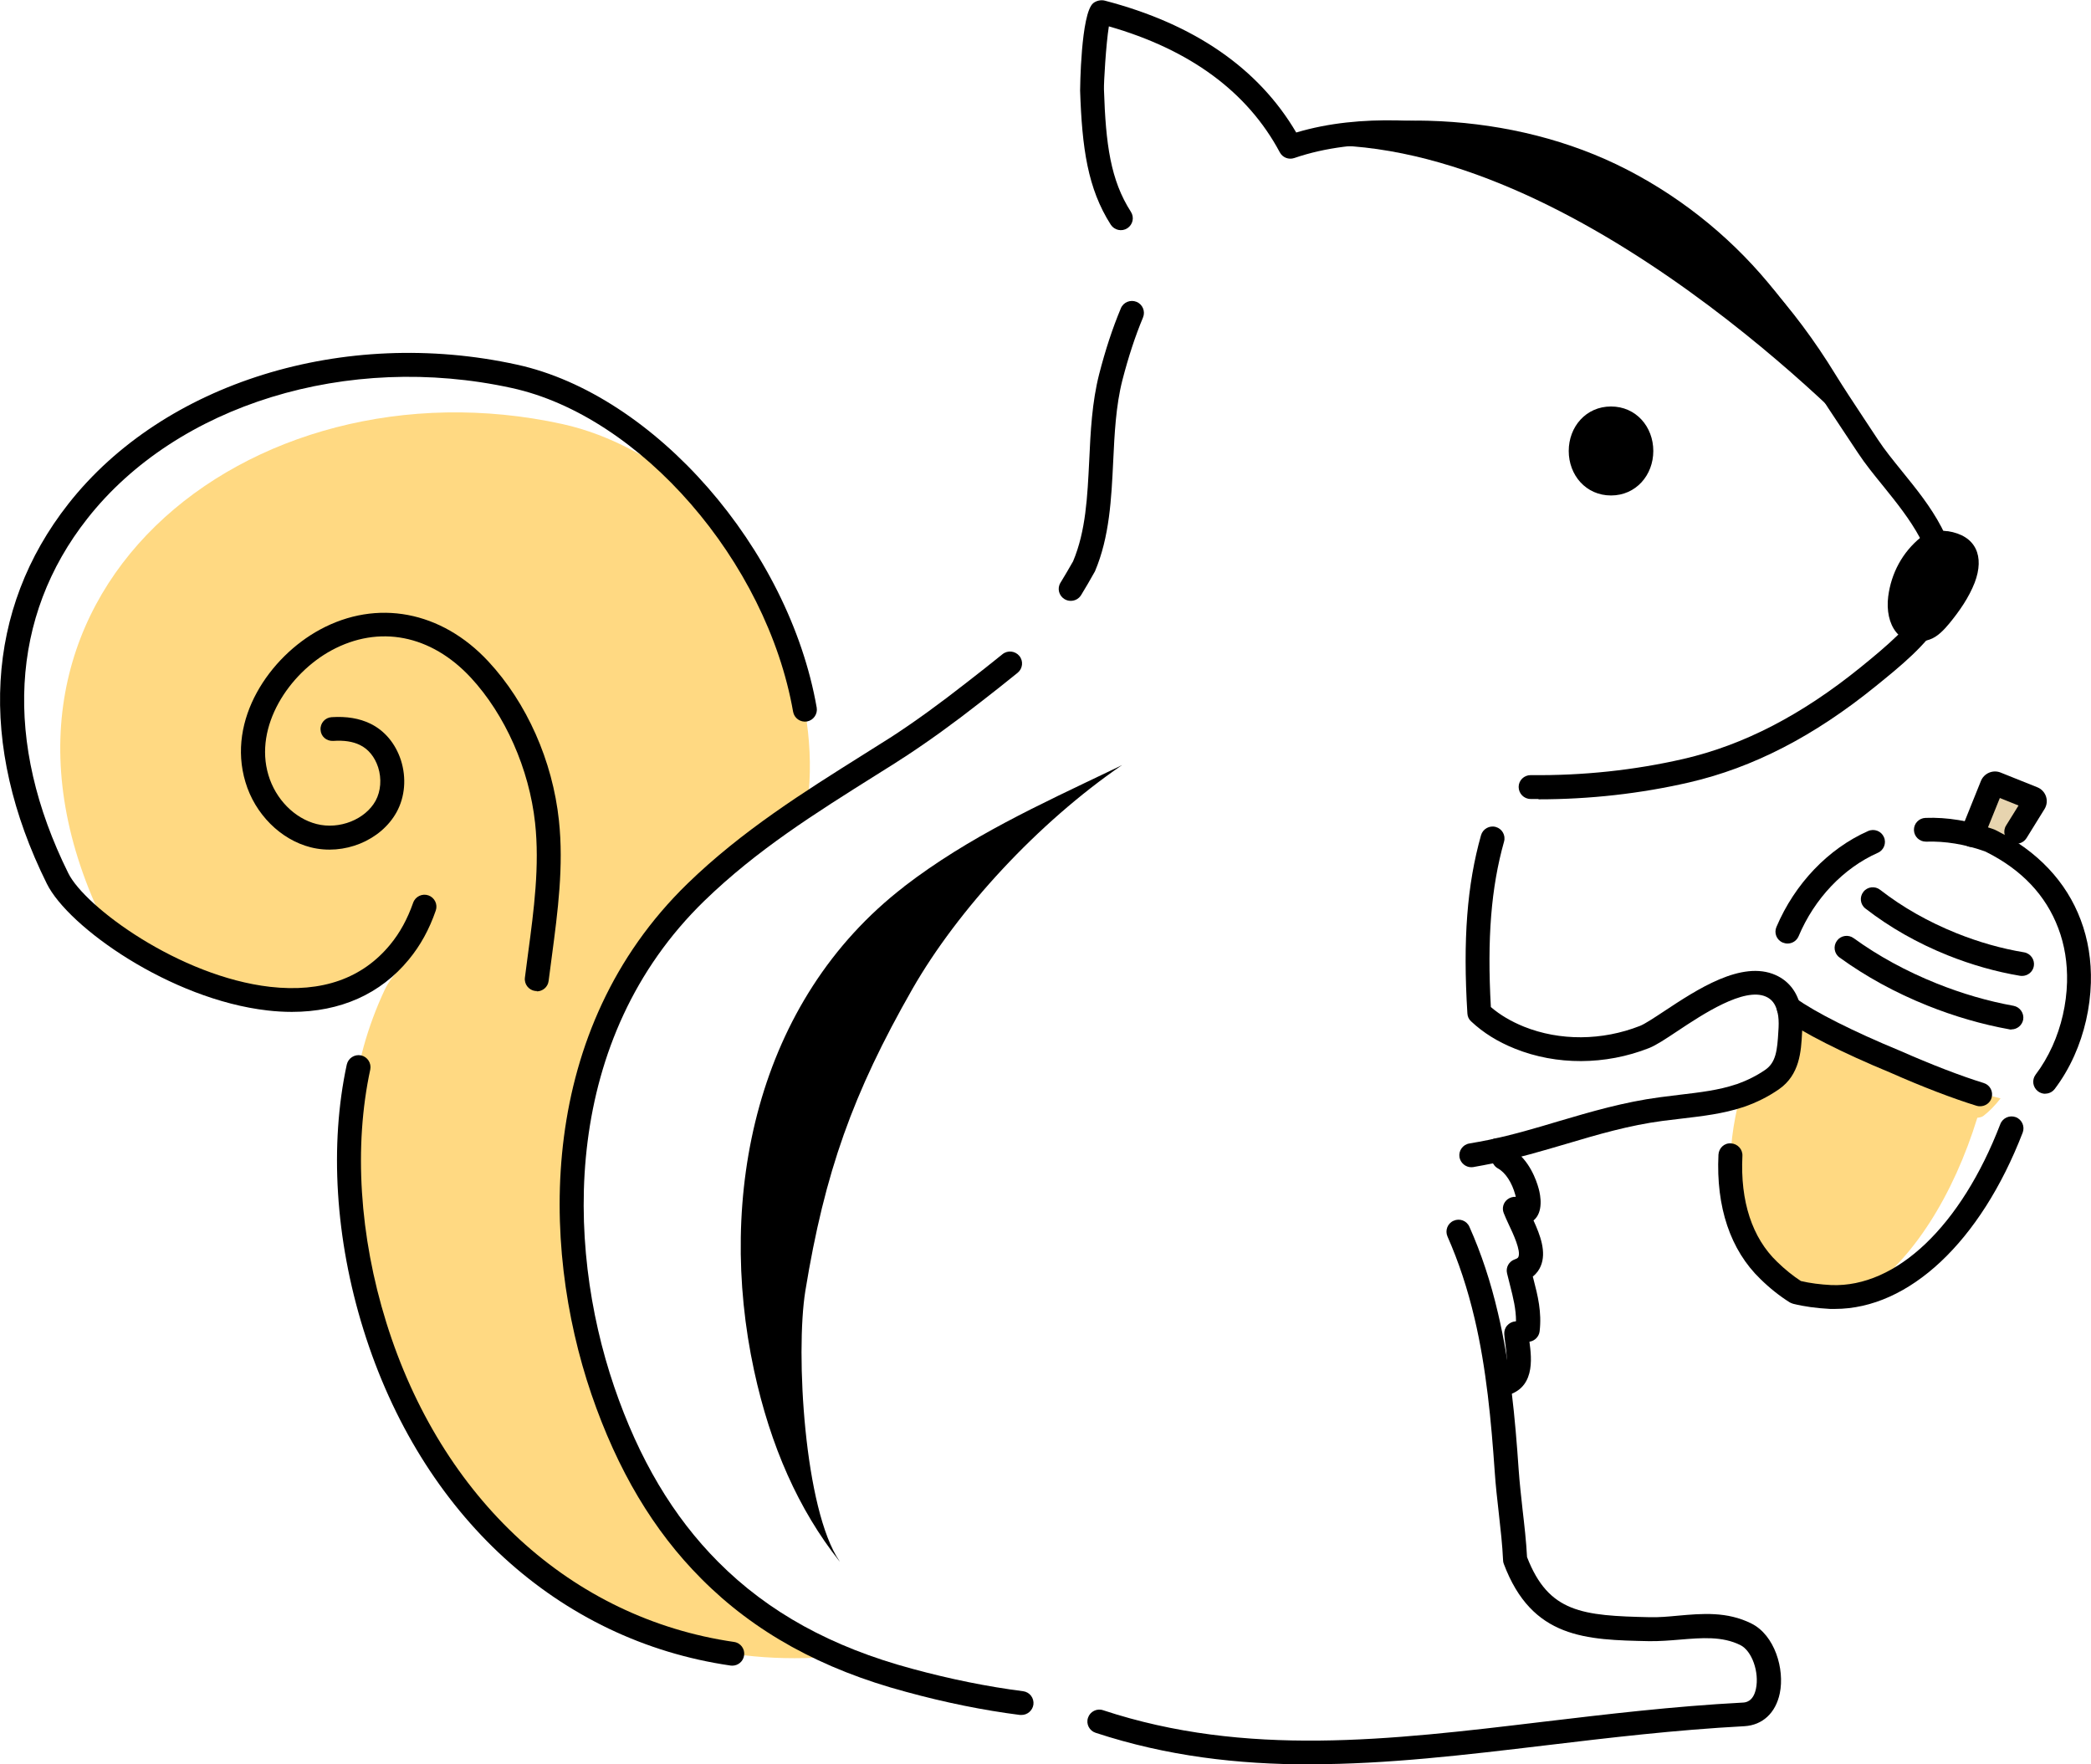
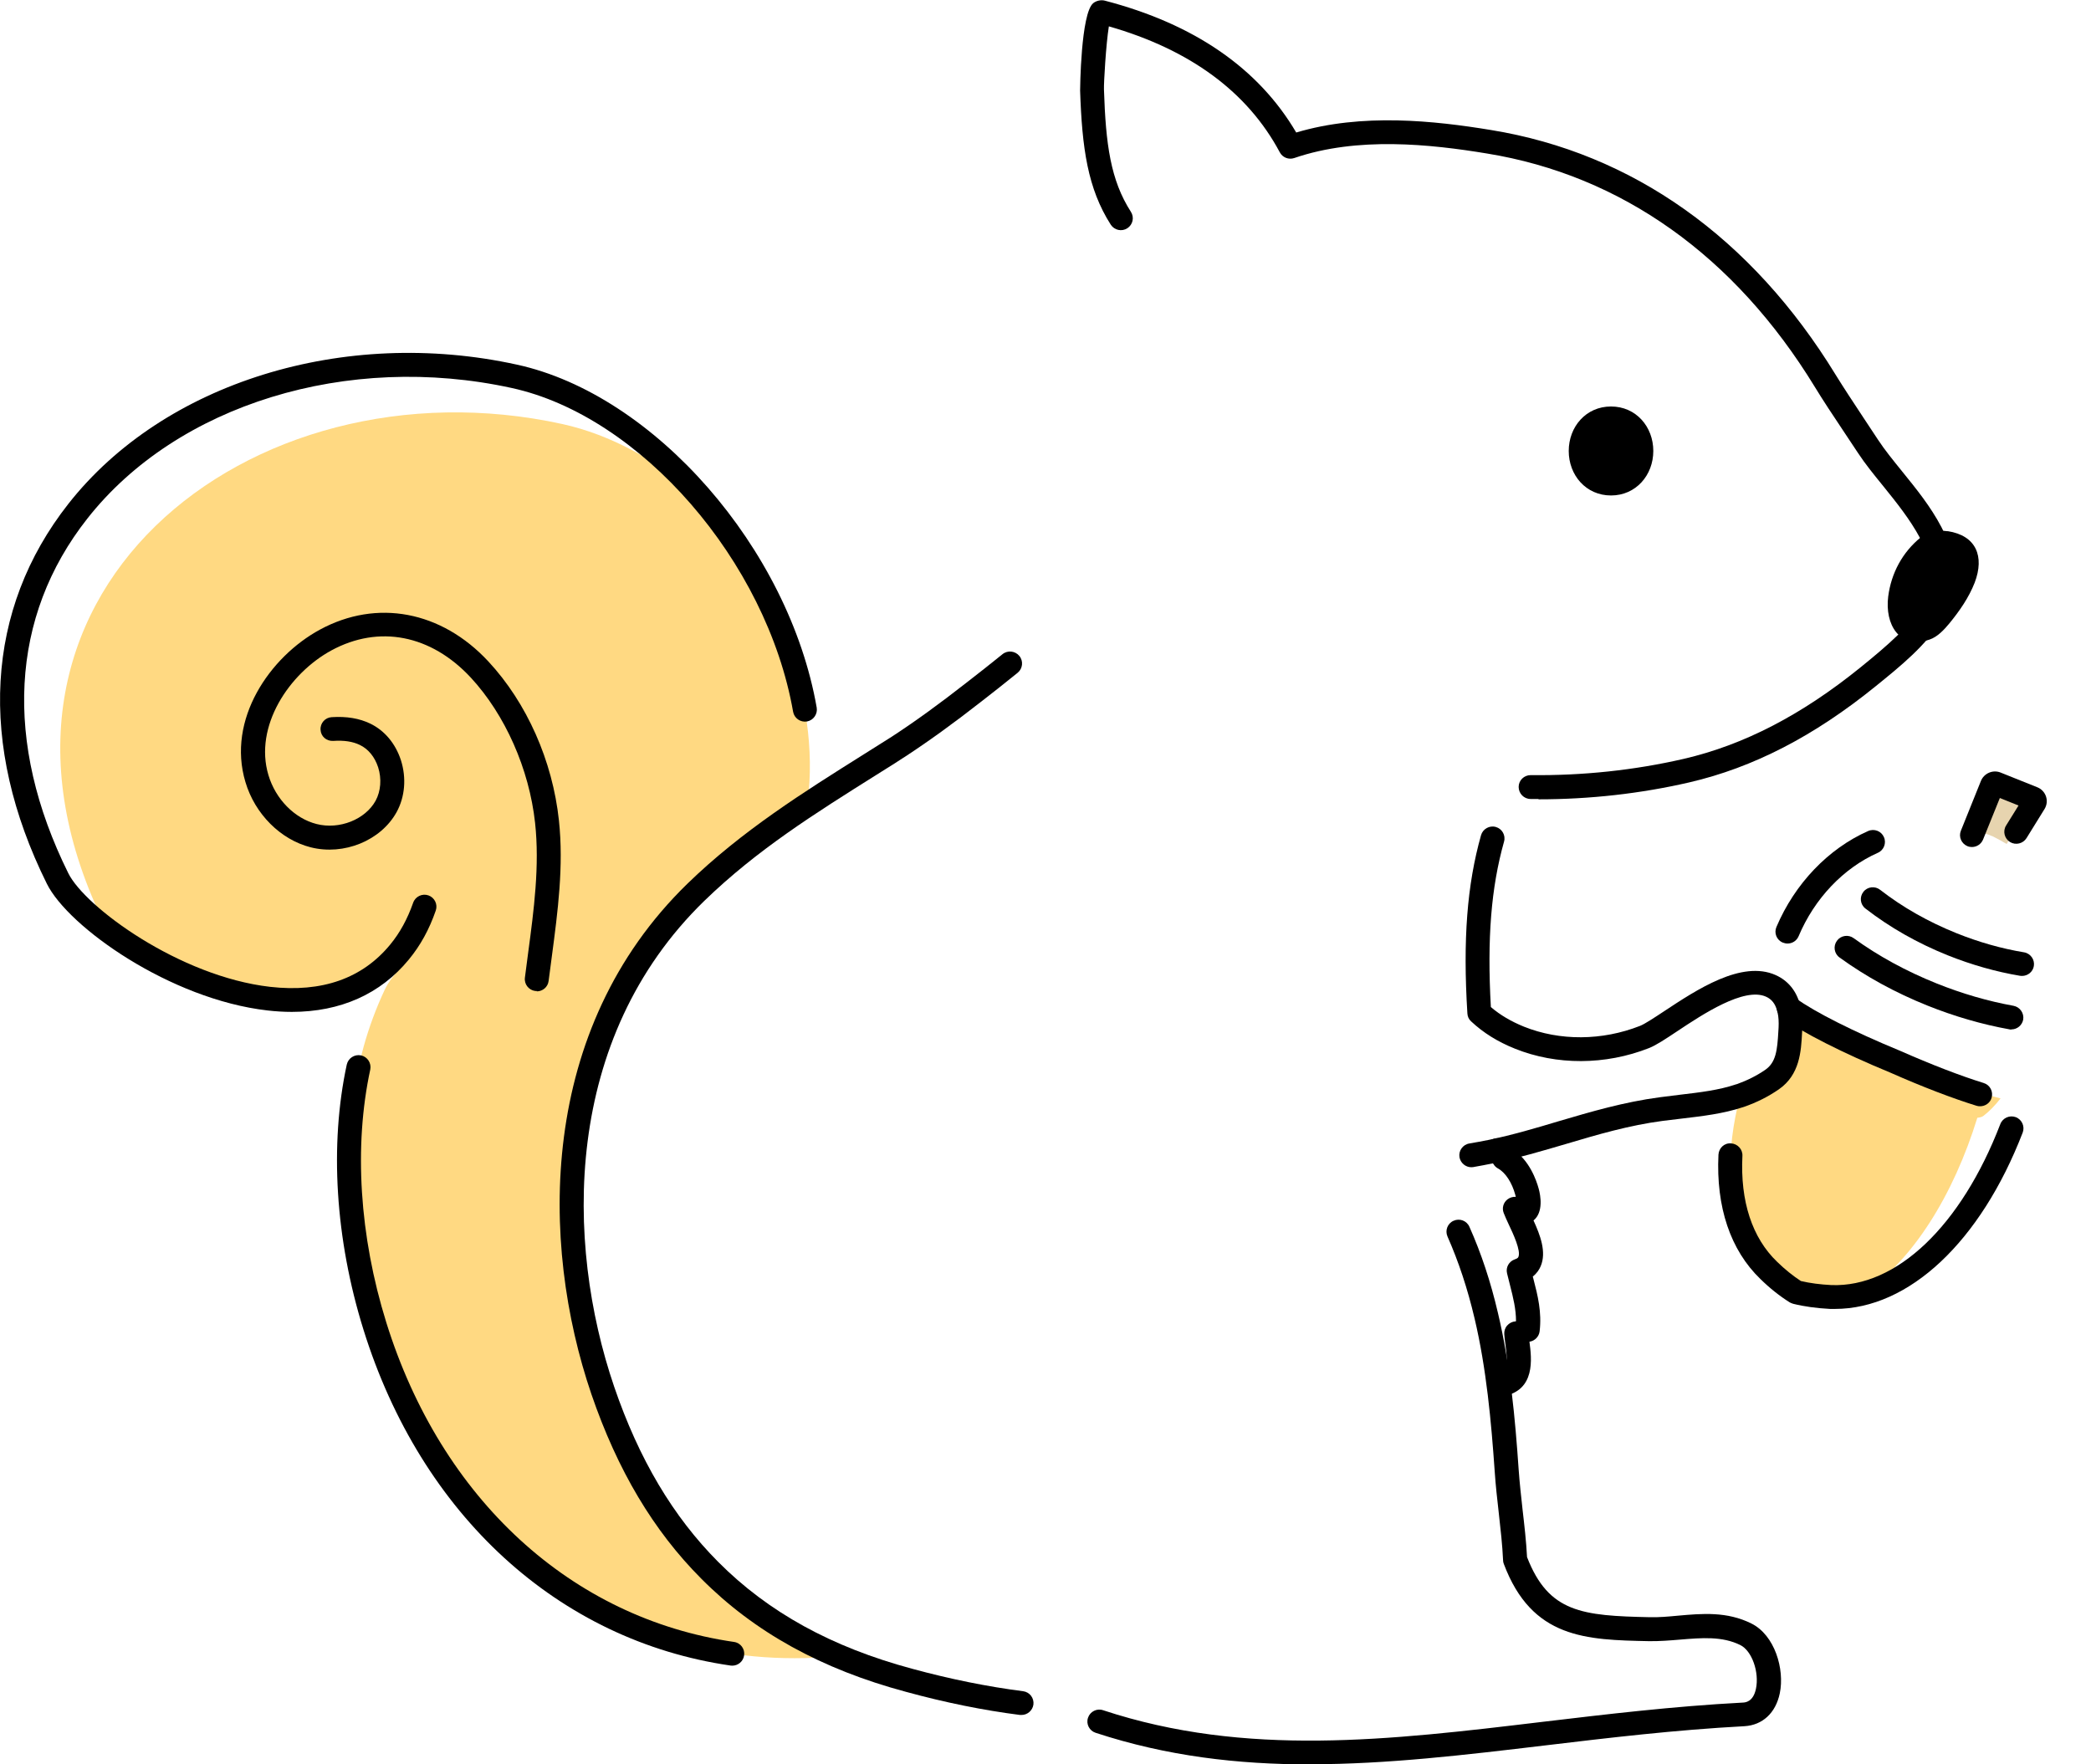
<svg xmlns="http://www.w3.org/2000/svg" width="96" height="81" viewBox="0 0 96 81" fill="none">
  <g clip-path="url(#clip0_746_5001)">
    <path d="M93.377 36.36C93.459 36.388 93.492 36.486 93.448 36.568L92.128 38.748C91.919 38.621 91.705 38.507 91.479 38.392C91.457 38.386 91.435 38.375 91.413 38.37C91.391 38.359 91.369 38.353 91.347 38.337C91.078 38.244 90.808 38.167 90.55 38.107L91.457 35.769C91.49 35.698 91.573 35.659 91.644 35.687L93.377 36.355V36.36Z" fill="#E7D4AF" />
    <path d="M87.091 48.756C86.453 48.498 85.837 48.236 85.248 47.973C85.006 47.863 84.77 47.754 84.544 47.644C84.5 47.622 84.451 47.6 84.407 47.578C83.466 47.124 82.669 46.686 82.147 46.33C82.213 46.609 82.229 46.916 82.213 47.201C82.163 48.071 82.169 49.013 81.366 49.572C80.887 49.9 80.398 50.136 79.897 50.311H79.892C79.556 51.592 79.402 52.835 79.446 53.979C79.452 54.193 79.468 54.396 79.49 54.598C79.507 54.713 79.518 54.823 79.534 54.943C79.556 55.053 79.573 55.162 79.595 55.272C79.837 56.58 80.387 57.719 81.305 58.573C81.74 58.984 82.163 59.313 82.598 59.575C83.082 59.691 83.621 59.767 84.22 59.773C84.478 59.778 84.742 59.767 84.99 59.734C85.171 59.63 85.358 59.515 85.54 59.389C87.822 57.862 89.686 54.867 90.781 51.318C90.907 51.302 90.995 51.28 91.061 51.231C91.342 51.012 91.606 50.743 91.848 50.426C90.66 50.147 88.889 49.511 87.096 48.75L87.091 48.756Z" fill="#FFD982" />
    <path d="M38.436 76.002C38.013 76.068 37.584 76.106 37.149 76.117C37.083 76.117 37.017 76.123 36.951 76.123C31.93 76.237 27.525 74.524 24.066 71.561C20.915 68.873 18.544 65.16 17.214 60.884C15.96 56.854 15.547 52.2 16.702 48.027C16.95 47.14 17.269 46.281 17.659 45.448C18.038 44.649 18.38 44.764 18.346 43.707C14.953 47.836 8.491 45.366 4.955 42.727C4.955 42.722 4.95 42.722 4.95 42.722C4.911 42.656 4.878 42.59 4.845 42.525C-2.651 27.412 11.466 16.324 25.815 19.467C28.015 19.949 30.192 21.142 32.134 22.807C35.516 26.711 37.683 32.011 37.083 36.792C37.078 36.841 37.067 36.896 37.061 36.945C35.269 38.139 33.547 39.409 31.941 40.964C27.674 45.114 26.002 50.765 26.249 56.432C26.365 58.94 26.849 61.453 27.668 63.83C29.027 67.8 31.023 70.882 33.762 73.166C35.126 74.305 36.682 75.246 38.431 76.002H38.436Z" fill="#FFD982" />
    <path d="M33.624 76.471C33.624 76.471 33.569 76.471 33.542 76.466C25.639 75.321 19.336 69.555 16.686 61.041C15.393 56.891 15.124 52.565 15.921 48.874C15.987 48.579 16.279 48.392 16.576 48.453C16.872 48.518 17.059 48.809 16.999 49.104C16.24 52.62 16.498 56.743 17.736 60.718C20.26 68.816 26.227 74.297 33.701 75.382C34.004 75.425 34.207 75.705 34.163 76C34.124 76.274 33.888 76.471 33.618 76.471H33.624Z" fill="black" />
    <path d="M13.397 46.456C13.034 46.456 12.66 46.434 12.28 46.39C7.82 45.881 3.135 42.563 2.15 40.57C-1.023 34.174 -0.671 27.976 3.14 23.13C7.512 17.567 15.789 14.999 23.73 16.74C30.044 18.115 36.22 25.183 37.496 32.488C37.545 32.784 37.347 33.068 37.05 33.123C36.748 33.172 36.468 32.975 36.413 32.68C35.203 25.769 29.406 19.1 23.494 17.813C15.96 16.165 8.128 18.569 4.009 23.809C0.467 28.305 0.159 34.087 3.135 40.088C3.899 41.638 8.238 44.83 12.402 45.306C14.783 45.575 16.636 44.923 17.918 43.362C18.363 42.82 18.704 42.196 18.968 41.446C19.067 41.161 19.38 41.008 19.666 41.106C19.952 41.205 20.106 41.517 20.007 41.802C19.705 42.678 19.298 43.412 18.77 44.052C17.472 45.635 15.63 46.456 13.397 46.456Z" fill="black" />
    <path d="M24.643 45.497C24.643 45.497 24.599 45.497 24.577 45.497C24.275 45.459 24.06 45.185 24.099 44.884C24.148 44.506 24.198 44.128 24.247 43.75C24.511 41.779 24.781 39.748 24.566 37.776C24.297 35.307 23.192 32.81 21.613 31.107C19.787 29.142 17.401 28.676 15.217 29.859C13.27 30.916 11.653 33.347 12.324 35.586C12.654 36.692 13.523 37.574 14.535 37.831C15.58 38.099 16.774 37.623 17.247 36.758C17.483 36.32 17.527 35.751 17.362 35.23C17.208 34.754 16.911 34.387 16.521 34.201C16.196 34.042 15.795 33.982 15.3 34.015C14.981 34.031 14.733 33.807 14.717 33.505C14.695 33.204 14.926 32.942 15.228 32.925C15.916 32.881 16.499 32.98 16.999 33.221C17.665 33.544 18.159 34.141 18.407 34.902C18.665 35.712 18.594 36.583 18.209 37.284C17.488 38.592 15.789 39.288 14.26 38.899C12.88 38.548 11.703 37.371 11.268 35.904C10.405 33.029 12.385 30.154 14.689 28.906C17.302 27.488 20.266 28.046 22.422 30.368C24.187 32.268 25.369 34.929 25.661 37.667C25.886 39.764 25.606 41.867 25.336 43.904C25.287 44.282 25.237 44.654 25.188 45.032C25.155 45.311 24.918 45.514 24.643 45.514V45.497Z" fill="black" />
    <path d="M70.631 36.681C70.51 36.681 70.389 36.681 70.268 36.681C69.965 36.681 69.723 36.429 69.723 36.128C69.723 35.827 69.971 35.586 70.273 35.586H70.279C72.671 35.613 75.036 35.361 77.296 34.841C80.062 34.201 82.713 32.826 85.408 30.647C87.971 28.572 89.439 27.137 88.147 24.695C87.69 23.841 87.063 23.063 86.458 22.313C86.035 21.793 85.633 21.3 85.292 20.78C85.067 20.435 84.841 20.096 84.616 19.762C84.143 19.055 83.698 18.382 83.323 17.768C79.65 11.756 74.442 8.049 68.266 7.047C65.675 6.62 62.326 6.259 59.422 7.255C59.164 7.343 58.884 7.233 58.757 6.993C57.278 4.222 54.638 2.278 50.909 1.21C50.777 2.026 50.673 3.817 50.684 4.107C50.766 6.631 50.986 8.268 51.921 9.725C52.086 9.982 52.009 10.316 51.756 10.48C51.498 10.645 51.162 10.568 50.997 10.316C49.936 8.657 49.677 6.801 49.589 4.156C49.589 4.134 49.617 0.608 50.194 0.143C50.332 0.033 50.546 -0.016 50.717 0.028C54.819 1.095 57.778 3.132 59.511 6.084C62.535 5.18 65.857 5.542 68.453 5.969C74.953 7.025 80.425 10.913 84.275 17.204C84.643 17.801 85.083 18.464 85.545 19.165C85.771 19.504 85.996 19.844 86.222 20.189C86.535 20.665 86.92 21.136 87.327 21.64C87.965 22.428 88.631 23.244 89.131 24.197C90.935 27.608 88.372 29.678 86.112 31.507C83.29 33.795 80.491 35.241 77.555 35.92C75.322 36.435 72.995 36.697 70.636 36.697L70.631 36.681Z" fill="black" />
    <path d="M67.551 53.588C67.287 53.588 67.056 53.396 67.006 53.128C66.957 52.832 67.16 52.547 67.457 52.498C67.76 52.449 68.057 52.389 68.343 52.334C69.454 52.104 70.526 51.786 71.566 51.474C73.034 51.042 74.552 50.593 76.213 50.374C76.515 50.335 76.807 50.303 77.093 50.264C78.066 50.149 78.907 50.051 79.705 49.782C79.721 49.782 79.732 49.771 79.749 49.771C80.233 49.596 80.656 49.383 81.047 49.114C81.536 48.775 81.597 48.222 81.646 47.351L81.657 47.165C81.668 46.924 81.657 46.689 81.613 46.497C81.602 46.464 81.591 46.431 81.586 46.398C81.503 46.081 81.338 45.873 81.08 45.758C80.073 45.303 78.154 46.579 77.01 47.34C76.466 47.702 76.037 47.986 75.707 48.118C73.705 48.906 71.461 48.912 69.553 48.145C68.761 47.828 68.101 47.417 67.54 46.891C67.435 46.798 67.375 46.667 67.369 46.524C67.16 43.146 67.353 40.622 67.996 38.344C68.079 38.054 68.387 37.884 68.673 37.966C68.964 38.048 69.135 38.349 69.052 38.639C68.458 40.748 68.271 43.097 68.447 46.234C68.876 46.601 69.371 46.891 69.96 47.132C71.61 47.795 73.551 47.784 75.294 47.099C75.514 47.012 75.938 46.732 76.394 46.431C77.901 45.435 79.963 44.066 81.525 44.767C82.097 45.024 82.482 45.5 82.647 46.147C82.653 46.163 82.658 46.185 82.664 46.201C82.735 46.502 82.763 46.858 82.746 47.225L82.735 47.406C82.691 48.271 82.631 49.344 81.668 50.012C81.184 50.346 80.662 50.609 80.068 50.817C80.051 50.823 80.029 50.828 80.013 50.834C79.116 51.129 78.192 51.239 77.214 51.354C76.933 51.387 76.647 51.419 76.35 51.458C74.777 51.666 73.369 52.082 71.874 52.526C70.812 52.838 69.718 53.161 68.557 53.407C68.255 53.467 67.947 53.528 67.633 53.582C67.6 53.582 67.573 53.588 67.54 53.588H67.551Z" fill="black" />
    <path d="M60.137 81.003C56.838 81.003 53.577 80.63 50.299 79.552C50.013 79.459 49.853 79.146 49.952 78.862C50.046 78.577 50.359 78.418 50.645 78.517C57.201 80.68 63.8 79.891 70.796 79.053C73.749 78.703 76.801 78.336 80.013 78.166C80.128 78.161 80.491 78.139 80.618 77.531C80.777 76.764 80.431 75.79 79.903 75.527C79.067 75.111 78.126 75.193 77.131 75.275C76.669 75.314 76.191 75.352 75.712 75.346C72.825 75.286 70.334 75.237 69.041 71.798C69.019 71.743 69.008 71.689 69.008 71.634C68.975 70.917 68.893 70.205 68.81 69.46C68.739 68.841 68.667 68.201 68.623 67.549C68.464 65.266 68.244 62.835 67.699 60.529C67.375 59.155 66.968 57.929 66.456 56.768C66.335 56.494 66.456 56.165 66.737 56.045C67.017 55.919 67.342 56.045 67.463 56.324C68.007 57.545 68.436 58.837 68.772 60.278C69.338 62.66 69.564 65.14 69.723 67.467C69.767 68.091 69.839 68.721 69.905 69.329C69.987 70.035 70.07 70.758 70.108 71.486C71.098 74.038 72.643 74.18 75.745 74.246C76.163 74.257 76.592 74.218 77.049 74.175C78.154 74.076 79.292 73.978 80.409 74.536C81.476 75.067 81.943 76.622 81.712 77.739C81.525 78.643 80.92 79.201 80.09 79.25C76.916 79.42 73.881 79.781 70.944 80.132C67.265 80.57 63.69 80.997 60.159 80.997L60.137 81.003Z" fill="black" />
-     <path d="M59.235 6.738C61.254 5.938 63.404 5.473 65.587 5.544C68.53 5.626 71.516 6.256 74.216 7.548C76.911 8.846 79.303 10.73 81.189 12.996C82.141 14.124 82.96 15.345 83.686 16.61C84.401 17.886 85.001 19.173 85.743 20.416C84.731 19.375 71.334 5.533 59.241 6.738H59.235Z" fill="black" />
    <path d="M89.412 24.389C88.977 24.324 88.515 24.4 88.185 24.669C87.344 25.353 86.827 26.311 86.689 27.39C86.53 28.655 87.195 29.832 88.592 29.361C88.95 29.241 89.257 28.912 89.505 28.611C89.962 28.052 90.39 27.439 90.66 26.749C91.116 25.55 90.737 24.587 89.417 24.384L89.412 24.389Z" fill="black" />
    <path d="M72.022 20.704C72.022 21.816 72.814 22.747 73.963 22.747C75.107 22.747 75.905 21.816 75.905 20.704C75.905 19.593 75.113 18.662 73.963 18.662C72.814 18.662 72.022 19.593 72.022 20.704Z" fill="black" />
    <path d="M68.887 64.12C68.629 64.12 68.392 63.934 68.348 63.671C68.293 63.375 68.491 63.09 68.794 63.036C69.173 62.97 69.256 62.8 69.118 61.738C69.096 61.574 69.074 61.409 69.063 61.256C69.052 61.114 69.096 60.966 69.195 60.856C69.289 60.747 69.426 60.676 69.569 60.665C69.575 60.665 69.591 60.665 69.602 60.654C69.602 60.106 69.476 59.586 69.327 59.006C69.283 58.825 69.234 58.644 69.19 58.458C69.124 58.184 69.278 57.91 69.547 57.817C69.685 57.774 69.707 57.719 69.712 57.702C69.833 57.418 69.47 56.64 69.272 56.224C69.179 56.027 69.096 55.841 69.036 55.687C68.948 55.463 69.019 55.206 69.217 55.058C69.327 54.976 69.465 54.937 69.591 54.948C69.586 54.921 69.58 54.888 69.569 54.855C69.415 54.291 69.118 53.831 68.766 53.639C68.689 53.596 68.618 53.53 68.574 53.453C68.519 53.371 68.453 53.295 68.387 53.218L68.337 53.158C68.139 52.928 68.167 52.583 68.398 52.386C68.629 52.188 68.975 52.216 69.173 52.446L69.223 52.501C69.294 52.583 69.366 52.665 69.432 52.752C70.218 53.256 70.537 54.187 70.642 54.57C70.73 54.888 70.867 55.654 70.405 56.032C70.713 56.706 71.01 57.483 70.735 58.13C70.675 58.277 70.565 58.453 70.372 58.606C70.383 58.65 70.394 58.694 70.405 58.732C70.598 59.471 70.79 60.238 70.686 61.119C70.658 61.36 70.471 61.557 70.229 61.596C70.229 61.596 70.229 61.596 70.218 61.596C70.323 62.384 70.504 63.835 69.003 64.103C68.97 64.109 68.937 64.114 68.904 64.114L68.887 64.12Z" fill="black" />
    <path d="M92.342 47.266C92.309 47.266 92.276 47.266 92.243 47.255C90.995 47.03 89.73 46.663 88.487 46.165C87.013 45.574 85.655 44.829 84.456 43.959C84.209 43.783 84.154 43.438 84.335 43.192C84.511 42.946 84.858 42.891 85.105 43.072C86.238 43.893 87.514 44.588 88.905 45.147C90.077 45.618 91.264 45.963 92.441 46.176C92.738 46.231 92.936 46.516 92.887 46.811C92.837 47.074 92.606 47.26 92.348 47.26L92.342 47.266Z" fill="black" />
    <path d="M92.843 44.805C92.815 44.805 92.782 44.805 92.749 44.8C91.638 44.614 90.517 44.296 89.422 43.858C88.031 43.299 86.76 42.577 85.644 41.711C85.402 41.525 85.364 41.18 85.55 40.945C85.737 40.704 86.084 40.666 86.32 40.852C87.354 41.657 88.537 42.325 89.829 42.845C90.852 43.255 91.891 43.551 92.925 43.721C93.222 43.77 93.426 44.055 93.376 44.351C93.332 44.619 93.096 44.805 92.832 44.805H92.843Z" fill="black" />
    <path d="M84.236 60.093C84.165 60.093 84.093 60.093 84.022 60.093C83.4 60.06 82.834 59.984 82.328 59.858C82.273 59.841 82.218 59.819 82.168 59.792C81.706 59.502 81.25 59.141 80.821 58.719C79.446 57.394 78.781 55.417 78.896 53.013C78.913 52.712 79.16 52.466 79.474 52.493C79.776 52.51 80.013 52.767 79.996 53.068C79.892 55.149 80.442 56.83 81.591 57.931C81.943 58.275 82.311 58.571 82.68 58.812C83.098 58.911 83.565 58.971 84.077 58.998C87.069 59.113 90.038 56.282 91.837 51.606C91.947 51.322 92.266 51.185 92.546 51.289C92.832 51.398 92.969 51.716 92.865 51.995C90.929 57.011 87.64 60.093 84.242 60.093H84.236Z" fill="black" />
    <path d="M90.533 38.887C90.467 38.887 90.396 38.876 90.33 38.849C90.049 38.733 89.912 38.416 90.027 38.137L90.946 35.853C91.089 35.503 91.49 35.328 91.842 35.465L93.536 36.144C93.718 36.215 93.866 36.368 93.932 36.56C93.998 36.751 93.976 36.959 93.871 37.135L93.041 38.476C92.882 38.733 92.541 38.816 92.282 38.657C92.024 38.498 91.941 38.158 92.101 37.901L92.673 36.981L91.815 36.636L91.045 38.542C90.957 38.755 90.753 38.887 90.533 38.887Z" fill="black" />
-     <path d="M93.899 50.215C93.784 50.215 93.662 50.177 93.564 50.1C93.322 49.914 93.278 49.574 93.459 49.334C93.751 48.95 94.009 48.512 94.229 48.03C94.641 47.116 94.872 46.103 94.9 45.095C94.922 44.219 94.79 43.382 94.498 42.615C93.932 41.109 92.821 39.932 91.193 39.116C91.193 39.116 91.177 39.111 91.16 39.1C91.144 39.094 91.122 39.083 91.105 39.078C90.209 38.76 89.307 38.612 88.443 38.64C88.438 38.64 88.432 38.64 88.421 38.64C88.124 38.64 87.882 38.41 87.871 38.114C87.861 37.813 88.097 37.561 88.399 37.55C89.4 37.512 90.445 37.687 91.496 38.059C91.534 38.07 91.6 38.098 91.639 38.12C93.547 39.072 94.872 40.485 95.527 42.232C95.868 43.13 96.022 44.104 95.994 45.123C95.961 46.273 95.697 47.434 95.23 48.474C94.977 49.038 94.674 49.547 94.333 49.996C94.223 50.138 94.064 50.21 93.899 50.21V50.215Z" fill="black" />
    <path d="M90.907 50.789C90.852 50.789 90.797 50.783 90.748 50.767C89.664 50.433 88.257 49.896 86.788 49.245C84.594 48.341 82.724 47.389 81.8 46.715C81.558 46.534 81.503 46.195 81.685 45.949C81.866 45.708 82.207 45.653 82.454 45.834C83.296 46.452 85.122 47.372 87.223 48.237C88.663 48.873 90.027 49.398 91.072 49.721C91.364 49.809 91.523 50.115 91.435 50.406C91.364 50.641 91.144 50.789 90.907 50.789Z" fill="black" />
    <path d="M82.064 43.318C81.992 43.318 81.921 43.301 81.849 43.274C81.569 43.159 81.437 42.836 81.558 42.557C82.399 40.575 83.933 38.965 85.765 38.154C86.045 38.029 86.37 38.154 86.491 38.428C86.617 38.702 86.491 39.031 86.216 39.151C84.637 39.852 83.306 41.248 82.575 42.984C82.487 43.192 82.284 43.318 82.069 43.318H82.064Z" fill="black" />
-     <path d="M41.516 40.694C44.497 38.405 47.742 36.937 51.031 35.36C51.196 35.284 51.361 35.202 51.514 35.125C47.643 37.781 43.969 41.772 41.89 45.403C39.151 50.199 37.865 53.813 36.974 59.267C36.517 62.109 36.924 69.309 38.547 71.68H38.541C36.66 69.303 35.373 66.396 34.62 62.919C32.893 54.919 34.702 45.945 41.516 40.699V40.694Z" fill="black" />
    <path d="M46.9 78.734C46.9 78.734 46.851 78.734 46.829 78.734C45.151 78.52 43.392 78.165 41.593 77.672C37.71 76.631 34.631 74.928 32.194 72.475C30 70.274 28.35 67.504 27.151 64.005C24.781 57.056 24.693 47.249 31.562 40.569C34.059 38.144 36.907 36.359 39.663 34.628L40.488 34.108C40.603 34.037 40.713 33.966 40.818 33.9L40.939 33.824C42.006 33.128 43.105 32.334 44.398 31.321C44.948 30.899 45.487 30.467 46.026 30.034C46.262 29.843 46.609 29.881 46.801 30.116C46.994 30.352 46.955 30.697 46.719 30.889C46.174 31.332 45.624 31.765 45.074 32.192C43.76 33.221 42.633 34.032 41.538 34.749L41.417 34.825C41.302 34.902 41.186 34.979 41.071 35.05L40.251 35.565C37.419 37.344 34.746 39.02 32.332 41.363C25.831 47.688 25.936 57.029 28.196 63.66C29.335 66.994 30.902 69.628 32.975 71.709C35.274 74.02 38.189 75.624 41.885 76.615C43.633 77.091 45.349 77.436 46.972 77.644C47.274 77.683 47.483 77.957 47.445 78.258C47.406 78.531 47.17 78.734 46.9 78.734Z" fill="black" />
-     <path d="M49.155 27.585C49.056 27.585 48.957 27.558 48.869 27.503C48.611 27.344 48.528 27.01 48.688 26.753C48.886 26.43 49.078 26.101 49.265 25.773C49.854 24.377 49.925 22.8 50.008 21.13C50.068 19.821 50.134 18.468 50.464 17.176C50.75 16.065 51.075 15.074 51.46 14.154C51.575 13.874 51.9 13.743 52.18 13.858C52.461 13.973 52.593 14.296 52.477 14.575C52.114 15.446 51.806 16.388 51.531 17.45C51.229 18.633 51.168 19.93 51.108 21.184C51.025 22.887 50.943 24.645 50.272 26.227C50.266 26.244 50.255 26.26 50.244 26.277C50.052 26.627 49.843 26.977 49.634 27.322C49.529 27.492 49.348 27.585 49.161 27.585H49.155Z" fill="black" />
  </g>
  <defs>
    <clipPath id="clip0_746_5001">
      <rect width="96" height="81" fill="white" />
    </clipPath>
  </defs>
</svg>